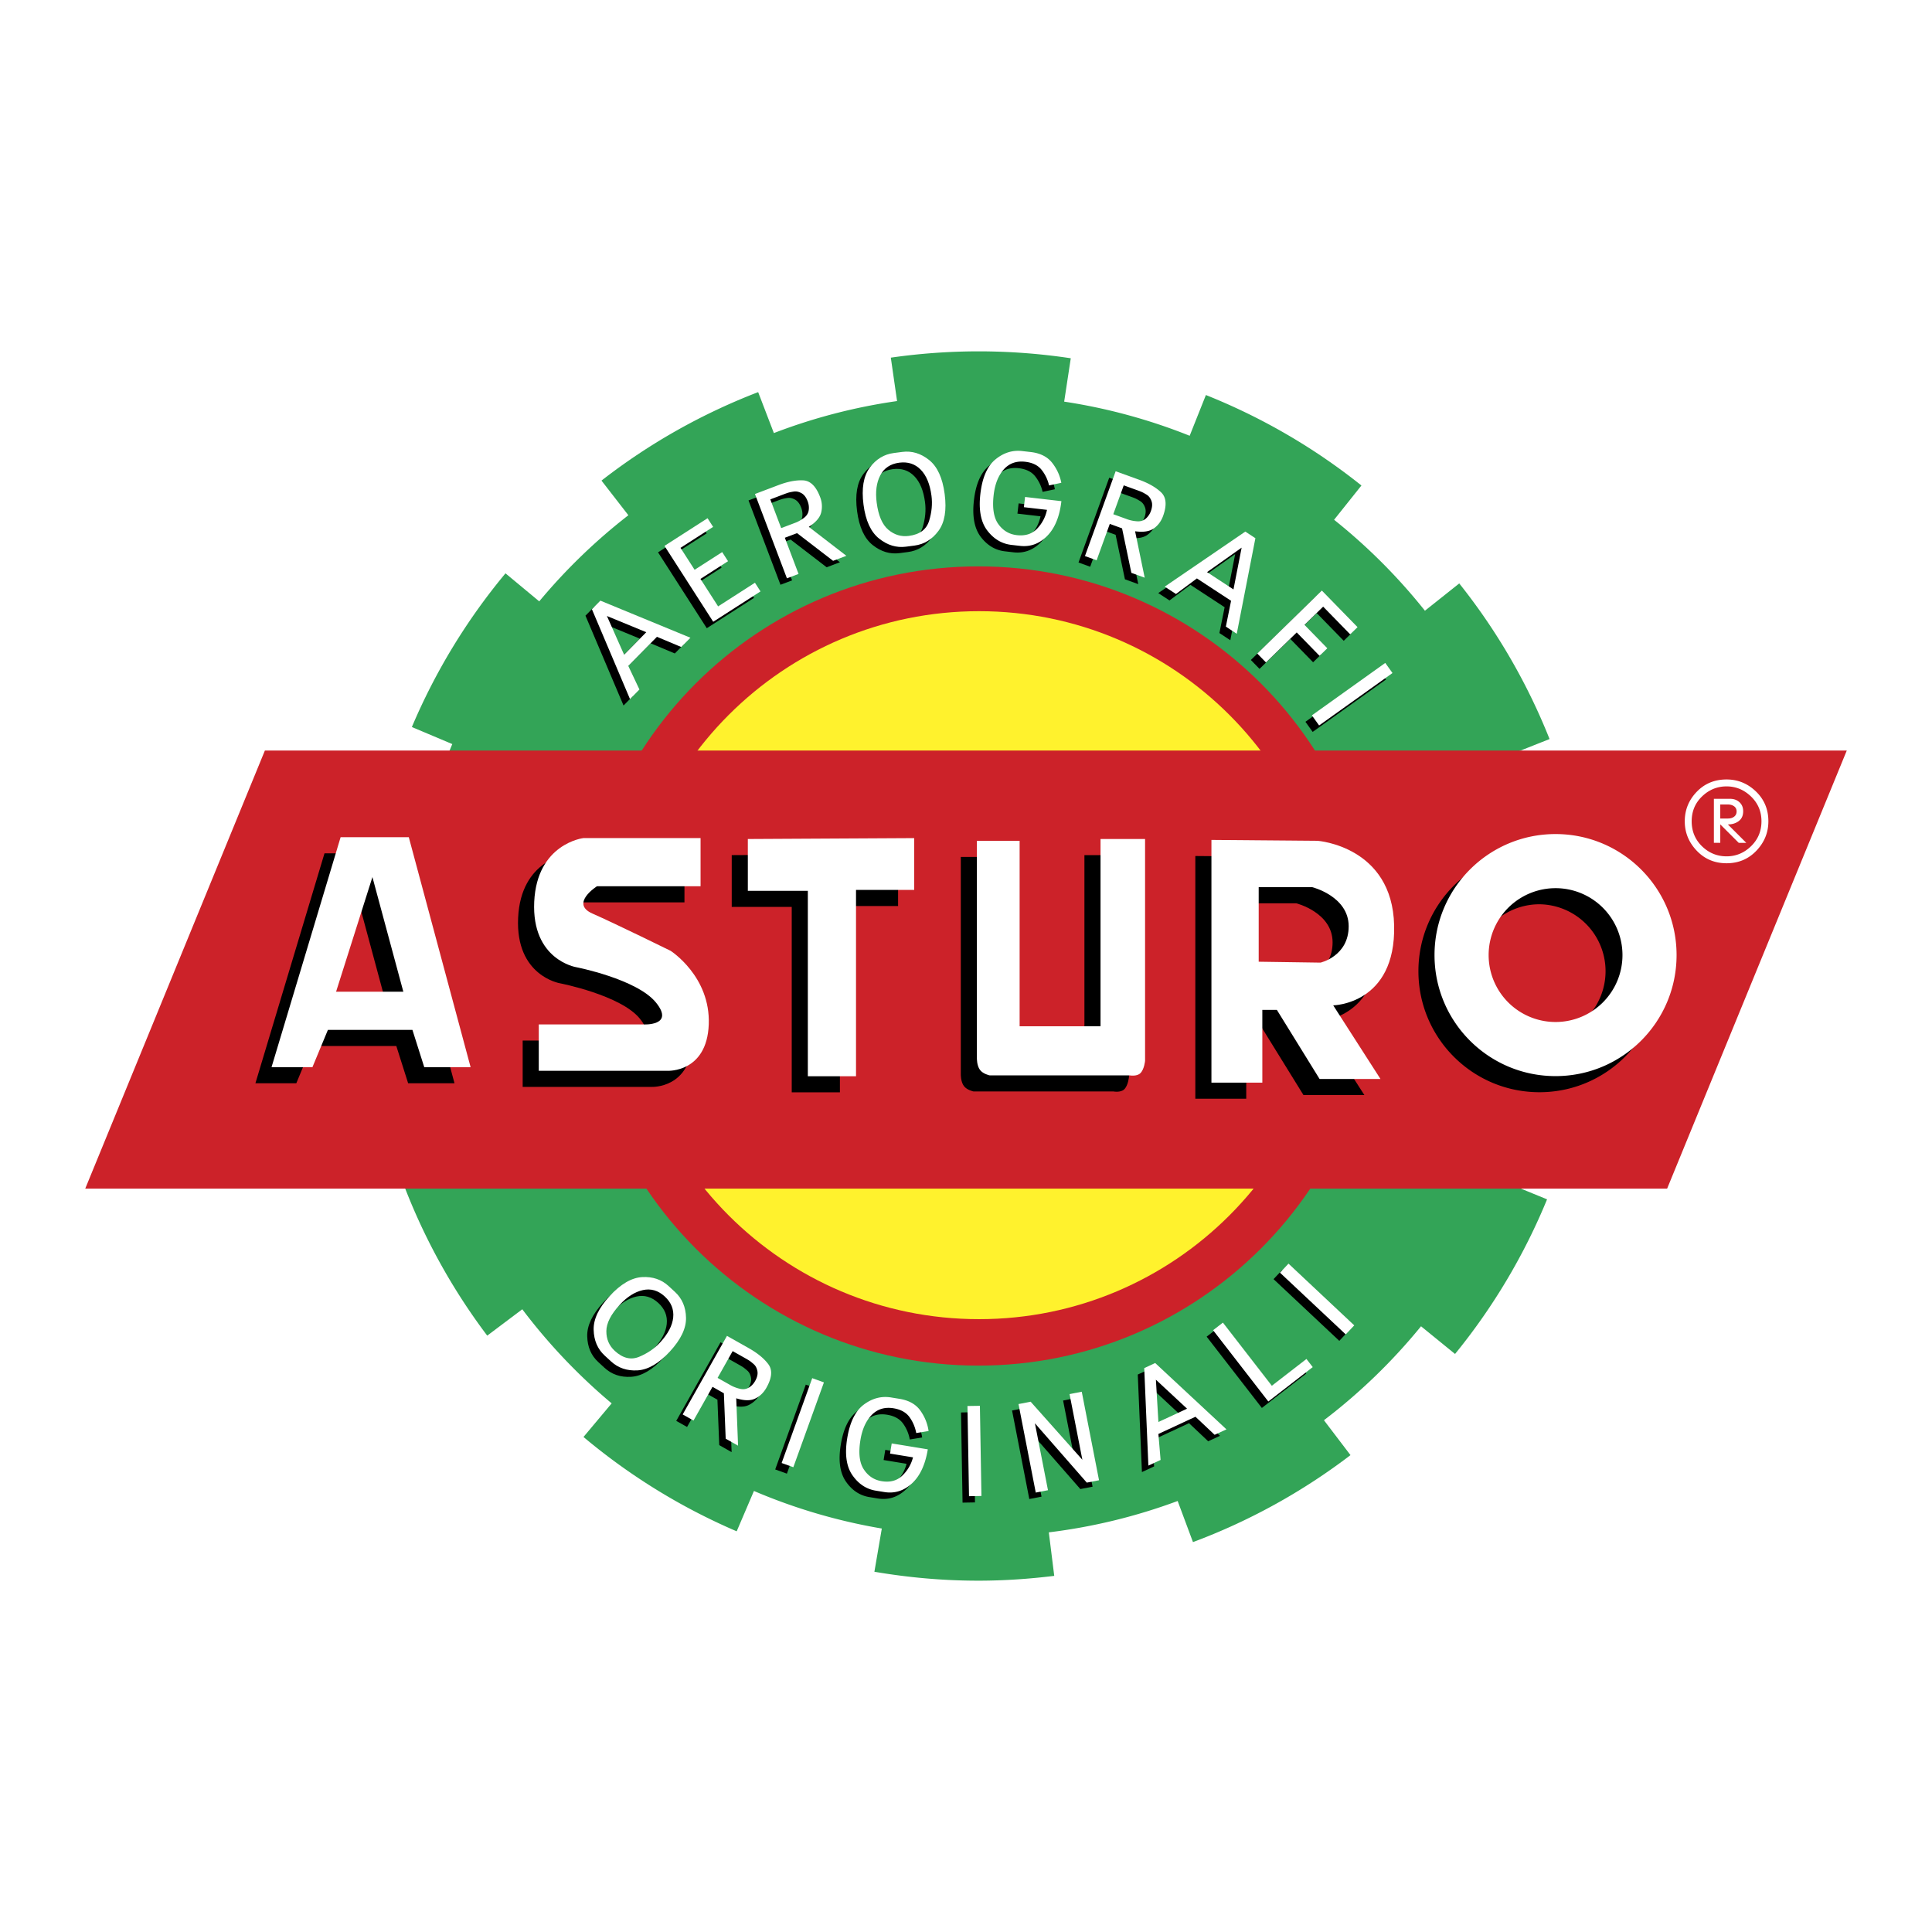
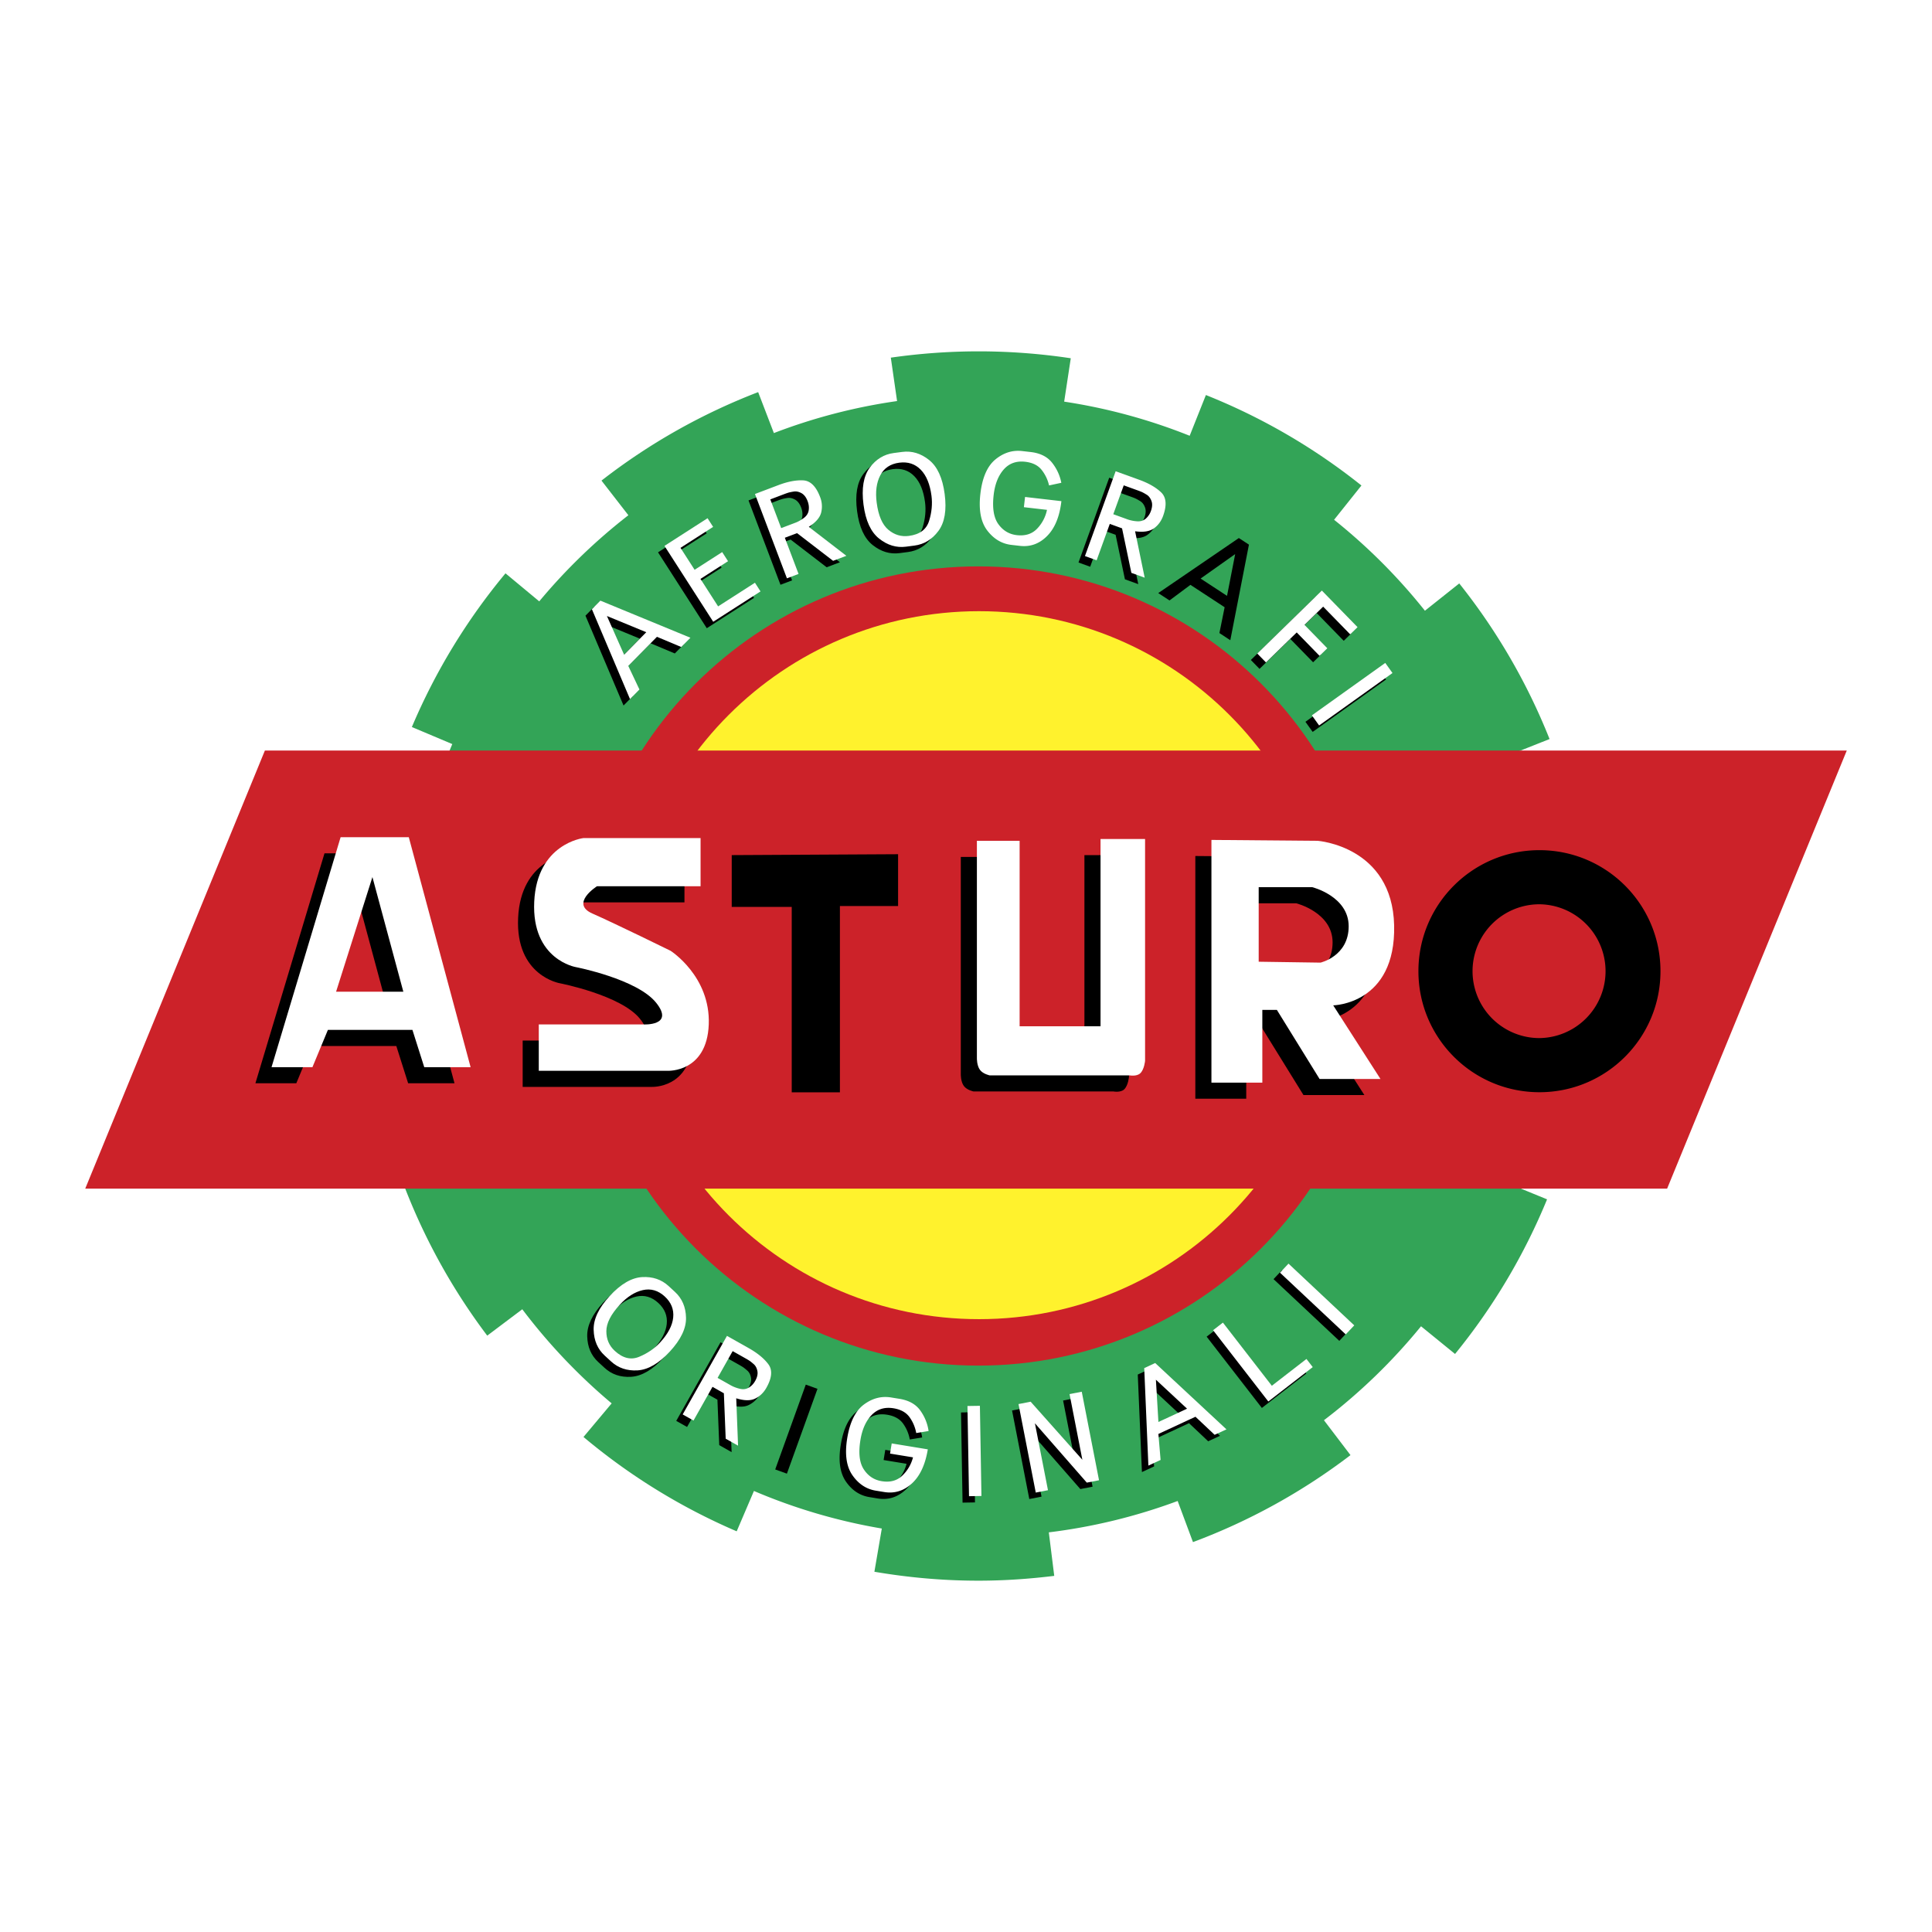
<svg xmlns="http://www.w3.org/2000/svg" width="2500" height="2500" viewBox="0 0 192.756 192.756">
  <path fill="#fff" d="M0 192.756h192.756V0H0v192.756z" />
  <path d="M150.533 75.35l4.066-1.616a61.227 61.227 0 0 0-9.009-15.525l-3.424 2.723a57.323 57.323 0 0 0-9.064-9.074l2.728-3.42a61.183 61.183 0 0 0-15.517-9.026l-1.619 4.065a56.51 56.51 0 0 0-12.521-3.406l.658-4.327a61.752 61.752 0 0 0-9.223-.69 61.77 61.77 0 0 0-8.731.629l.624 4.331a56.517 56.517 0 0 0-12.291 3.194l-1.568-4.086a61.212 61.212 0 0 0-15.631 8.827l2.682 3.456a57.285 57.285 0 0 0-8.893 8.593l-3.367-2.796a61.316 61.316 0 0 0-9.341 15.333l4.033 1.702a56.772 56.772 0 0 0-4.466 22.142 56.824 56.824 0 0 0 3.468 19.61l-4.11 1.508a61.237 61.237 0 0 0 8.595 15.76l3.497-2.631a57.482 57.482 0 0 0 8.917 9.389l-2.811 3.352a61.328 61.328 0 0 0 15.285 9.412l1.721-4.025a56.51 56.51 0 0 0 12.757 3.748l-.739 4.312c3.372.576 6.833.891 10.37.891 2.566 0 5.089-.176 7.573-.48l-.541-4.342a56.622 56.622 0 0 0 12.854-3.129l1.528 4.102a61.167 61.167 0 0 0 15.716-8.678l-2.649-3.482a57.369 57.369 0 0 0 9.687-9.373l3.394 2.762a61.248 61.248 0 0 0 9.18-15.426l-4.05-1.66a56.761 56.761 0 0 0 4.259-21.618 56.816 56.816 0 0 0-4.027-21.031z" fill-rule="evenodd" clip-rule="evenodd" fill="#33a457" />
  <path d="M137.479 96.379c0 22.02-17.85 39.869-39.87 39.869-22.019 0-39.869-17.85-39.869-39.869 0-22.021 17.85-39.871 39.869-39.871 22.02 0 39.87 17.85 39.87 39.871z" fill-rule="evenodd" clip-rule="evenodd" fill="#cc2229" />
  <path d="M132.997 96.296c0 19.505-15.812 35.317-35.317 35.317s-35.317-15.812-35.317-35.317S78.175 60.978 97.68 60.978s35.317 15.813 35.317 35.318z" fill-rule="evenodd" clip-rule="evenodd" fill="#fff22d" />
  <path fill-rule="evenodd" clip-rule="evenodd" fill="#cc2229" d="M184.252 74.884H26.427L8.504 118.59h157.825l17.923-43.706z" />
  <path d="M61.625 65.964l-1.715-3.863 3.926 1.618-2.211 2.245zm3.276-1.787l2.424 1.018.916-.925-8.984-3.702-.845.858 3.8 8.964.94-.957-1.112-2.352 2.861-2.904z" fill-rule="evenodd" clip-rule="evenodd" />
  <path d="M62.267 65.321l-1.715-3.863 3.927 1.618-2.212 2.245zm3.276-1.787l2.425 1.019.915-.925-8.983-3.702-.845.857 3.8 8.964.941-.957-1.112-2.351 2.859-2.905z" fill-rule="evenodd" clip-rule="evenodd" fill="#fff" />
  <path fill-rule="evenodd" clip-rule="evenodd" d="M70.506 53.21l-3.254 2.09 1.406 2.191 2.752-1.767.583.909-2.75 1.767 1.761 2.742 3.674-2.359.555.864-4.717 3.03-4.863-7.571 4.298-2.76.555.864z" />
  <path fill-rule="evenodd" clip-rule="evenodd" fill="#fff" d="M71.148 52.567l-3.254 2.091 1.407 2.19 2.751-1.766.584.909-2.751 1.766 1.761 2.742 3.675-2.359.555.865-4.718 3.029-4.863-7.571 4.298-2.76.555.864z" />
  <path d="M76.211 50.466l1.143-.433.28-.106c.14-.053.268-.097.384-.132a4.52 4.52 0 0 1 .539-.11c.243-.039.496.014.76.159.265.145.47.413.618.803.118.312.152.62.104.924-.049.304-.217.559-.503.766a3.588 3.588 0 0 1-.792.447l-.327.123-1.119.425-1.087-2.866zm2.667 3.367l3.597 2.763 1.325-.501-3.746-2.887c.699-.451 1.111-.931 1.235-1.438a2.555 2.555 0 0 0-.11-1.54c-.405-1.069-.967-1.622-1.685-1.66-.718-.039-1.543.12-2.478.473l-2.336.885 3.189 8.415 1.158-.439-1.368-3.612 1.219-.459z" fill-rule="evenodd" clip-rule="evenodd" />
  <path d="M76.853 49.824l1.145-.434.279-.106a7.48 7.48 0 0 1 .384-.132c.115-.034.294-.071.538-.11.243-.038.497.015.761.159.264.146.47.414.617.803.119.313.153.62.104.924-.049.304-.218.56-.504.766-.287.207-.55.356-.791.447l-.327.124-1.12.424-1.086-2.865zm2.668 3.366l3.597 2.764 1.324-.501-3.746-2.888c.7-.451 1.112-.931 1.235-1.438a2.548 2.548 0 0 0-.11-1.54c-.404-1.068-.966-1.622-1.684-1.66-.718-.038-1.543.12-2.478.474l-2.336.885 3.189 8.414 1.16-.438-1.368-3.611 1.217-.461z" fill-rule="evenodd" clip-rule="evenodd" fill="#fff" />
  <path d="M87.986 53.496c-.605-.51-.993-1.414-1.163-2.712-.14-1.075-.021-1.977.356-2.708.377-.73 1.009-1.154 1.897-1.27.863-.112 1.577.121 2.141.699.565.578.923 1.446 1.074 2.604.106.811.025 1.645-.238 2.504-.264.859-.939 1.359-2.024 1.5-.756.098-1.437-.107-2.043-.617zm-.914.887c.832.659 1.722.926 2.67.803l.42-.055.433-.056c.964-.126 1.76-.612 2.387-1.457.627-.846.836-2.073.626-3.682-.21-1.609-.728-2.743-1.556-3.403-.828-.659-1.72-.927-2.676-.803l-.433.057-.42.054c-.964.127-1.76.612-2.388 1.457-.627.846-.835 2.077-.624 3.695.209 1.601.73 2.731 1.561 3.39z" fill-rule="evenodd" clip-rule="evenodd" />
  <path d="M88.629 52.853c-.605-.509-.994-1.413-1.163-2.712-.14-1.075-.022-1.978.355-2.708.377-.731 1.01-1.154 1.898-1.271.863-.112 1.576.121 2.141.698.565.579.923 1.447 1.074 2.605.105.81.026 1.644-.238 2.503-.264.859-.938 1.359-2.023 1.5-.757.1-1.438-.105-2.044-.615zm-.914.887c.832.659 1.722.927 2.67.803l.42-.054.433-.057c.963-.126 1.759-.611 2.386-1.457.628-.845.837-2.072.626-3.681-.209-1.609-.729-2.744-1.557-3.403-.828-.66-1.72-.928-2.675-.803l-.433.056-.421.055c-.964.126-1.76.612-2.387 1.457-.627.846-.835 2.077-.624 3.694.21 1.601.73 2.731 1.562 3.39z" fill-rule="evenodd" clip-rule="evenodd" fill="#fff" />
-   <path d="M104.021 49.074a3.855 3.855 0 0 0-.731-1.538c-.359-.463-.907-.737-1.642-.822-.891-.103-1.607.154-2.152.772-.543.618-.877 1.464-1.001 2.541-.15 1.301.008 2.272.472 2.914.466.641 1.078 1.005 1.836 1.093.85.098 1.527-.119 2.031-.65a3.777 3.777 0 0 0 .98-1.872l-2.304-.267.118-1.021 3.624.419c-.179 1.538-.651 2.696-1.423 3.473-.772.779-1.678 1.108-2.718.988l-.854-.099c-.948-.109-1.746-.583-2.395-1.425-.646-.842-.878-2.064-.692-3.668.187-1.62.687-2.764 1.501-3.432.814-.669 1.704-.947 2.67-.836l.421.049.434.05c.941.108 1.649.463 2.124 1.063s.782 1.269.925 2.007l-1.224.261z" fill-rule="evenodd" clip-rule="evenodd" />
  <path d="M104.665 48.431a3.87 3.87 0 0 0-.732-1.538c-.359-.463-.908-.737-1.642-.822-.892-.102-1.608.155-2.152.772-.544.618-.877 1.465-1.002 2.542-.149 1.301.008 2.271.473 2.913.466.642 1.077 1.006 1.835 1.093.852.098 1.527-.119 2.032-.65a3.802 3.802 0 0 0 .981-1.873l-2.305-.266.117-1.02 3.626.418c-.178 1.538-.651 2.696-1.424 3.474-.771.778-1.677 1.108-2.717.987l-.854-.098c-.948-.11-1.747-.585-2.395-1.426s-.878-2.064-.693-3.667c.188-1.621.688-2.765 1.501-3.433.814-.668 1.704-.947 2.67-.835l.422.048.434.05c.94.109 1.65.464 2.124 1.062.474.601.782 1.271.924 2.007l-1.223.262z" fill-rule="evenodd" clip-rule="evenodd" fill="#fff" />
  <path d="M111.474 49.066l1.432.517c.141.051.267.101.378.15.11.049.27.138.48.267.209.129.367.335.472.618.106.282.09.618-.054 1.011a1.775 1.775 0 0 1-.523.769c-.234.198-.529.283-.882.252a3.482 3.482 0 0 1-.891-.176l-1.455-.526 1.043-2.882zm-.169 4.291l.929 4.44 1.331.482-.961-4.63c.825.114 1.45.018 1.874-.286.424-.305.73-.718.92-1.241.389-1.074.323-1.859-.195-2.355-.521-.497-1.25-.915-2.189-1.255l-2.348-.85-3.063 8.46 1.165.422 1.314-3.631 1.223.444z" fill-rule="evenodd" clip-rule="evenodd" />
  <path d="M112.116 48.423l1.433.518c.141.051.267.101.377.149.111.05.271.139.481.268.209.129.366.335.472.617.106.282.089.618-.054 1.01a1.76 1.76 0 0 1-.523.769c-.234.199-.53.283-.882.253a3.544 3.544 0 0 1-.892-.176l-.327-.119-1.128-.408 1.043-2.881zm-.168 4.291l.929 4.44 1.329.482-.958-4.631c.823.114 1.448.018 1.873-.286.424-.305.73-.718.92-1.24.388-1.074.323-1.86-.196-2.357-.521-.496-1.249-.915-2.189-1.255l-2.348-.85-3.062 8.461 1.165.422 1.314-3.631 1.223.445z" fill-rule="evenodd" clip-rule="evenodd" fill="#fff" />
  <path d="M119.784 57.723l3.45-2.442-.813 4.168-2.637-1.726zm2.398 2.861l-.521 2.576 1.087.716 1.859-9.537-1.007-.659-8.04 5.492 1.124.734 2.087-1.555 3.411 2.233z" fill-rule="evenodd" clip-rule="evenodd" />
-   <path d="M120.428 57.081l3.45-2.442-.814 4.168-2.636-1.726zm2.397 2.86l-.521 2.576 1.087.716 1.86-9.536-1.007-.66-8.04 5.492 1.124.734 2.087-1.554 3.41 2.232z" fill-rule="evenodd" clip-rule="evenodd" fill="#fff" />
  <path fill-rule="evenodd" clip-rule="evenodd" d="M134.064 63.931l-2.696-2.763-1.863 1.818 2.277 2.335-.773.754-2.279-2.334-3.067 2.993-.865-.887 6.439-6.284 3.563 3.651-.736.717z" />
-   <path fill-rule="evenodd" clip-rule="evenodd" fill="#fff" d="M134.708 63.288l-2.697-2.763-1.864 1.818 2.278 2.335-.774.755-2.277-2.335-3.068 2.993-.866-.887 6.441-6.283 3.561 3.65-.734.717z" />
+   <path fill-rule="evenodd" clip-rule="evenodd" fill="#fff" d="M134.708 63.288l-2.697-2.763-1.864 1.818 2.278 2.335-.774.755-2.277-2.335-3.068 2.993-.866-.887 6.441-6.283 3.561 3.65-.734.717" />
  <path fill-rule="evenodd" clip-rule="evenodd" d="M130.243 72.013l7.321-5.231.722 1.009-7.321 5.231-.722-1.009z" />
  <path fill-rule="evenodd" clip-rule="evenodd" fill="#fff" d="M130.887 71.371l7.321-5.231.721 1.008-7.322 5.231-.72-1.008z" />
  <path d="M59.853 133.455c.003-.793.447-1.67 1.335-2.633.735-.797 1.503-1.285 2.305-1.465s1.533.035 2.192.643c.64.59.919 1.285.837 2.09-.081.803-.517 1.635-1.309 2.494-.553.602-1.245 1.074-2.073 1.424-.828.348-1.645.15-2.449-.59-.561-.518-.84-1.172-.838-1.963zm-1.267-.133c.028 1.062.393 1.916 1.096 2.564l.312.287.32.295c.715.658 1.598.959 2.648.896 1.052-.061 2.127-.688 3.226-1.881 1.099-1.193 1.637-2.318 1.612-3.377s-.392-1.916-1.1-2.568l-.322-.295-.312-.287c-.715-.66-1.598-.959-2.648-.898-1.051.062-2.129.691-3.235 1.891-1.091 1.19-1.624 2.313-1.597 3.373z" fill-rule="evenodd" clip-rule="evenodd" />
  <path d="M60.496 132.812c.003-.793.447-1.67 1.335-2.633.733-.797 1.503-1.285 2.305-1.465s1.533.033 2.191.641c.64.59.919 1.287.838 2.092-.081.805-.519 1.635-1.31 2.494-.554.602-1.245 1.074-2.073 1.422-.828.35-1.645.152-2.449-.59-.561-.515-.84-1.169-.837-1.961zm-1.267-.132c.028 1.061.394 1.916 1.097 2.562l.311.287.321.295c.716.66 1.598.959 2.648.898 1.051-.062 2.126-.689 3.227-1.881 1.099-1.195 1.637-2.32 1.611-3.379-.024-1.059-.392-1.914-1.101-2.566l-.321-.297-.312-.287c-.714-.658-1.597-.957-2.648-.896-1.052.062-2.13.691-3.235 1.891-1.093 1.187-1.626 2.31-1.598 3.373z" fill-rule="evenodd" clip-rule="evenodd" fill="#fff" />
  <path d="M72.454 135.443l1.065.6.262.148c.13.074.245.143.347.209.1.068.244.182.43.344.185.162.307.391.364.686.058.297-.015.627-.22.99a1.796 1.796 0 0 1-.644.672c-.266.156-.569.189-.912.102a3.505 3.505 0 0 1-.849-.32l-.305-.172-1.043-.588 1.505-2.671zm-.876 4.205l.182 4.533 1.234.697-.182-4.729c.794.25 1.426.258 1.895.027.468-.23.839-.586 1.111-1.07.561-.996.627-1.781.196-2.355-.43-.576-1.08-1.111-1.951-1.602l-2.176-1.227-4.418 7.84 1.08.607 1.896-3.361 1.133.64z" fill-rule="evenodd" clip-rule="evenodd" />
  <path d="M73.097 134.801l1.326.748c.131.074.246.143.347.209.102.066.244.182.43.344s.307.391.365.686c.057.297-.016.627-.221.988-.163.291-.378.516-.643.672s-.569.191-.911.104a3.53 3.53 0 0 1-.85-.32l-.304-.172-1.043-.588 1.504-2.671zm-.876 4.205l.182 4.533 1.234.695-.183-4.727c.795.248 1.427.258 1.895.027.469-.23.84-.588 1.112-1.07.561-.996.626-1.781.196-2.357s-1.081-1.109-1.951-1.6l-2.176-1.227-4.418 7.838 1.08.609 1.896-3.363 1.133.642z" fill-rule="evenodd" clip-rule="evenodd" fill="#fff" />
  <path fill-rule="evenodd" clip-rule="evenodd" d="M77.343 146.607l3.05-8.464 1.167.421-3.051 8.463-1.166-.42z" />
-   <path fill-rule="evenodd" clip-rule="evenodd" fill="#fff" d="M77.984 145.965l3.052-8.465 1.167.422-3.052 8.463-1.167-.42z" />
  <path d="M90.769 143.617a3.844 3.844 0 0 0-.657-1.57c-.338-.48-.872-.779-1.601-.898-.885-.145-1.614.076-2.186.668-.573.592-.946 1.422-1.122 2.49-.212 1.293-.101 2.27.334 2.934.434.662 1.028 1.057 1.782 1.18.844.137 1.531-.047 2.059-.555a3.802 3.802 0 0 0 1.069-1.822l-2.289-.377.166-1.014 3.6.59c-.25 1.529-.779 2.662-1.586 3.404-.808.74-1.728 1.025-2.761.857l-.431-.072-.417-.068c-.944-.154-1.718-.666-2.324-1.537-.607-.869-.78-2.104-.519-3.695.264-1.609.818-2.73 1.662-3.357.845-.629 1.746-.865 2.707-.709l.418.07.431.068c.935.154 1.625.541 2.07 1.164.446.621.722 1.305.828 2.049l-1.233.2z" fill-rule="evenodd" clip-rule="evenodd" />
  <path d="M91.412 142.975a3.872 3.872 0 0 0-.657-1.57c-.339-.48-.872-.779-1.602-.9-.885-.145-1.614.078-2.186.67-.573.59-.946 1.422-1.121 2.49-.212 1.293-.101 2.27.334 2.932.434.664 1.028 1.057 1.781 1.18.845.139 1.531-.045 2.06-.553a3.798 3.798 0 0 0 1.069-1.824l-2.29-.375.167-1.014 3.6.59c-.25 1.527-.779 2.662-1.587 3.404-.807.738-1.728 1.025-2.76.855l-.431-.07-.418-.068c-.943-.154-1.717-.668-2.324-1.539-.606-.869-.779-2.102-.519-3.695.265-1.609.818-2.729 1.663-3.357.845-.627 1.746-.863 2.707-.707l.418.068.431.07c.934.154 1.625.541 2.07 1.164.446.621.721 1.303.828 2.047l-1.233.202z" fill-rule="evenodd" clip-rule="evenodd" fill="#fff" />
  <path fill-rule="evenodd" clip-rule="evenodd" d="M96.035 149.918l-.154-8.996 1.24-.022.153 8.996-1.239.022z" />
  <path fill-rule="evenodd" clip-rule="evenodd" fill="#fff" d="M96.678 149.275l-.154-8.998 1.241-.019.153 8.996-1.24.021z" />
  <path fill-rule="evenodd" clip-rule="evenodd" d="M103.913 149.32l-1.219.239-1.721-8.832 1.211-.237 5.161 5.793-1.28-6.551 1.217-.238 1.724 8.832-1.22.238-5.176-5.919 1.303 6.675z" />
  <path fill-rule="evenodd" clip-rule="evenodd" fill="#fff" d="M104.556 148.678l-1.218.236-1.722-8.83 1.211-.236 5.16 5.793-1.278-6.551 1.217-.238 1.723 8.832-1.219.238-5.177-5.922 1.303 6.678z" />
  <path d="M114.933 142.516l-.251-4.219 3.109 2.893-2.858 1.326zm3.695-.526l1.912 1.805 1.182-.545-7.114-6.617-1.092.506.415 9.729 1.216-.566-.216-2.594 3.697-1.718z" fill-rule="evenodd" clip-rule="evenodd" />
  <path d="M115.575 141.873l-.25-4.219 3.108 2.891-2.858 1.328zm3.696-.525l1.912 1.803 1.182-.543-7.113-6.619-1.092.508.414 9.727 1.218-.566-.219-2.592 3.698-1.718z" fill-rule="evenodd" clip-rule="evenodd" fill="#fff" />
  <path fill-rule="evenodd" clip-rule="evenodd" d="M126.247 138.9l3.453-2.673.629.812-4.433 3.432-5.509-7.112.979-.759 4.881 6.3z" />
  <path fill-rule="evenodd" clip-rule="evenodd" fill="#fff" d="M126.891 138.258l3.453-2.674.628.811-4.432 3.433-5.51-7.113.98-.758 4.881 6.301z" />
  <path fill-rule="evenodd" clip-rule="evenodd" d="M133.622 133.777l-6.56-6.158.849-.902 6.56 6.158-.849.902z" />
  <path fill-rule="evenodd" clip-rule="evenodd" fill="#fff" d="M134.265 133.135l-6.559-6.158.848-.905 6.56 6.16-.849.903z" />
  <path d="M39.178 85.134h-6.802l-6.893 22.942h4.081l1.542-3.717h8.434l1.179 3.717h4.626l-6.167-22.942zm-7.255 15.417l3.627-11.438 3.085 11.438h-6.712z" fill-rule="evenodd" clip-rule="evenodd" />
  <path d="M40.785 83.527h-6.802l-6.892 22.944h4.081l1.542-3.717h8.434l1.179 3.717h4.625l-6.167-22.944zm-7.254 15.416l3.626-11.436 3.084 11.436h-6.71z" fill-rule="evenodd" clip-rule="evenodd" fill="#fff" />
  <path d="M68.289 90.03v-4.805H56.591s-4.626.544-4.898 6.347c-.272 5.805 4.172 6.53 4.172 6.53s6.076 1.178 7.98 3.537c1.906 2.357-1.269 2.176-1.269 2.176H52.147v4.625h12.877s3.9.184 4.081-4.625c.182-4.807-3.809-7.346-3.809-7.346s-5.532-2.721-7.799-3.718c-2.269-.998.453-2.721.453-2.721h10.339z" fill-rule="evenodd" clip-rule="evenodd" />
  <path d="M69.896 88.424v-4.807H58.198s-4.625.544-4.898 6.348c-.272 5.804 4.172 6.528 4.172 6.528s6.076 1.18 7.98 3.537c1.906 2.359-1.27 2.178-1.27 2.178H53.754v4.625h12.877s3.9.182 4.082-4.625c.182-4.807-3.809-7.347-3.809-7.347s-5.532-2.72-7.8-3.717c-2.267-.998.455-2.721.455-2.721h10.337v.001z" fill-rule="evenodd" clip-rule="evenodd" fill="#fff" />
  <path fill-rule="evenodd" clip-rule="evenodd" d="M73.005 85.315v5.168h5.986v18.501h4.807V90.393h5.804v-5.168l-16.597.09z" />
-   <path fill-rule="evenodd" clip-rule="evenodd" fill="#fff" d="M74.612 83.708v5.169h5.986v18.502h4.807V88.787h5.804v-5.169l-16.597.09z" />
  <path d="M95.859 85.496v21.674s-.022.734.306 1.18c.305.414.965.545.965.545h13.965s.701.133 1.062-.205c.407-.385.48-1.248.48-1.248V85.315h-4.444v18.681h-8.071v-18.5h-4.263z" fill-rule="evenodd" clip-rule="evenodd" />
  <path d="M97.465 83.889v21.675s-.022.734.306 1.178c.307.414.965.547.965.547h13.966s.7.133 1.062-.207c.407-.385.48-1.246.48-1.246V83.708H109.8v18.683h-8.072V83.889h-4.263z" fill-rule="evenodd" clip-rule="evenodd" fill="#fff" />
  <path d="M137.485 93.93c-.181-7.891-7.617-8.435-7.617-8.435l-10.61-.091v24.214h5.079v-7.254h1.45l4.262 6.891h6.076l-4.716-7.346c0 .001 6.259-.089 6.076-7.979zm-13.511 3.629V90.12h5.349s3.63.908 3.63 3.901-2.812 3.627-2.812 3.627l-6.167-.089z" fill-rule="evenodd" clip-rule="evenodd" />
  <path d="M139.093 92.324c-.182-7.89-7.619-8.435-7.619-8.435l-10.609-.09v24.214h5.078v-7.256h1.451l4.261 6.893h6.076l-4.716-7.346c0 .001 6.258-.091 6.078-7.98zm-13.513 3.627v-7.437h5.349s3.629.908 3.629 3.899c0 2.993-2.811 3.628-2.811 3.628l-6.167-.09z" fill-rule="evenodd" clip-rule="evenodd" fill="#fff" />
  <path d="M153.591 84.821c-6.669 0-12.075 5.405-12.075 12.074 0 6.67 5.406 12.076 12.075 12.076s12.075-5.406 12.075-12.076c0-6.669-5.406-12.074-12.075-12.074zm.001 18.749a6.675 6.675 0 1 1 0-13.351 6.676 6.676 0 0 1 0 13.351z" fill-rule="evenodd" clip-rule="evenodd" />
-   <path d="M155.196 83.214c-6.669 0-12.074 5.405-12.074 12.074 0 6.671 5.405 12.076 12.074 12.076 6.67 0 12.076-5.404 12.076-12.076 0-6.669-5.406-12.074-12.076-12.074zm.002 18.751a6.676 6.676 0 1 1 0-13.352 6.675 6.675 0 0 1 6.676 6.676 6.675 6.675 0 0 1-6.676 6.676zM169.811 84.434c-.687-.669-1.032-1.5-1.032-2.494s.348-1.822 1.04-2.486c.693-.664 1.508-.996 2.441-.996.924 0 1.736.334 2.433 1.003.698.669 1.049 1.495 1.049 2.479s-.348 1.812-1.04 2.486c-.694.674-1.508 1.011-2.441 1.011-.946 0-1.761-.335-2.45-1.003zm-.529.44c.797.836 1.788 1.253 2.978 1.253 1.188 0 2.181-.417 2.978-1.253.795-.836 1.193-1.813 1.193-2.934 0-1.19-.414-2.183-1.245-2.979-.83-.796-1.806-1.194-2.926-1.194-1.199 0-2.194.413-2.985 1.239-.791.825-1.186 1.803-1.186 2.934 0 1.121.397 2.098 1.193 2.934zm4.191-.784l.758.005-1.843-1.842c.426 0 .787-.11 1.083-.332.297-.222.445-.549.445-.983 0-.374-.123-.674-.369-.9-.246-.227-.561-.34-.945-.34h-1.608v4.392h.638v-1.842l1.841 1.842zm-1.842-3.826h.762c.248 0 .454.061.62.181.165.12.248.291.248.511 0 .222-.082.395-.244.52s-.371.188-.624.188h-.762v-1.4z" fill-rule="evenodd" clip-rule="evenodd" fill="#fff" />
</svg>